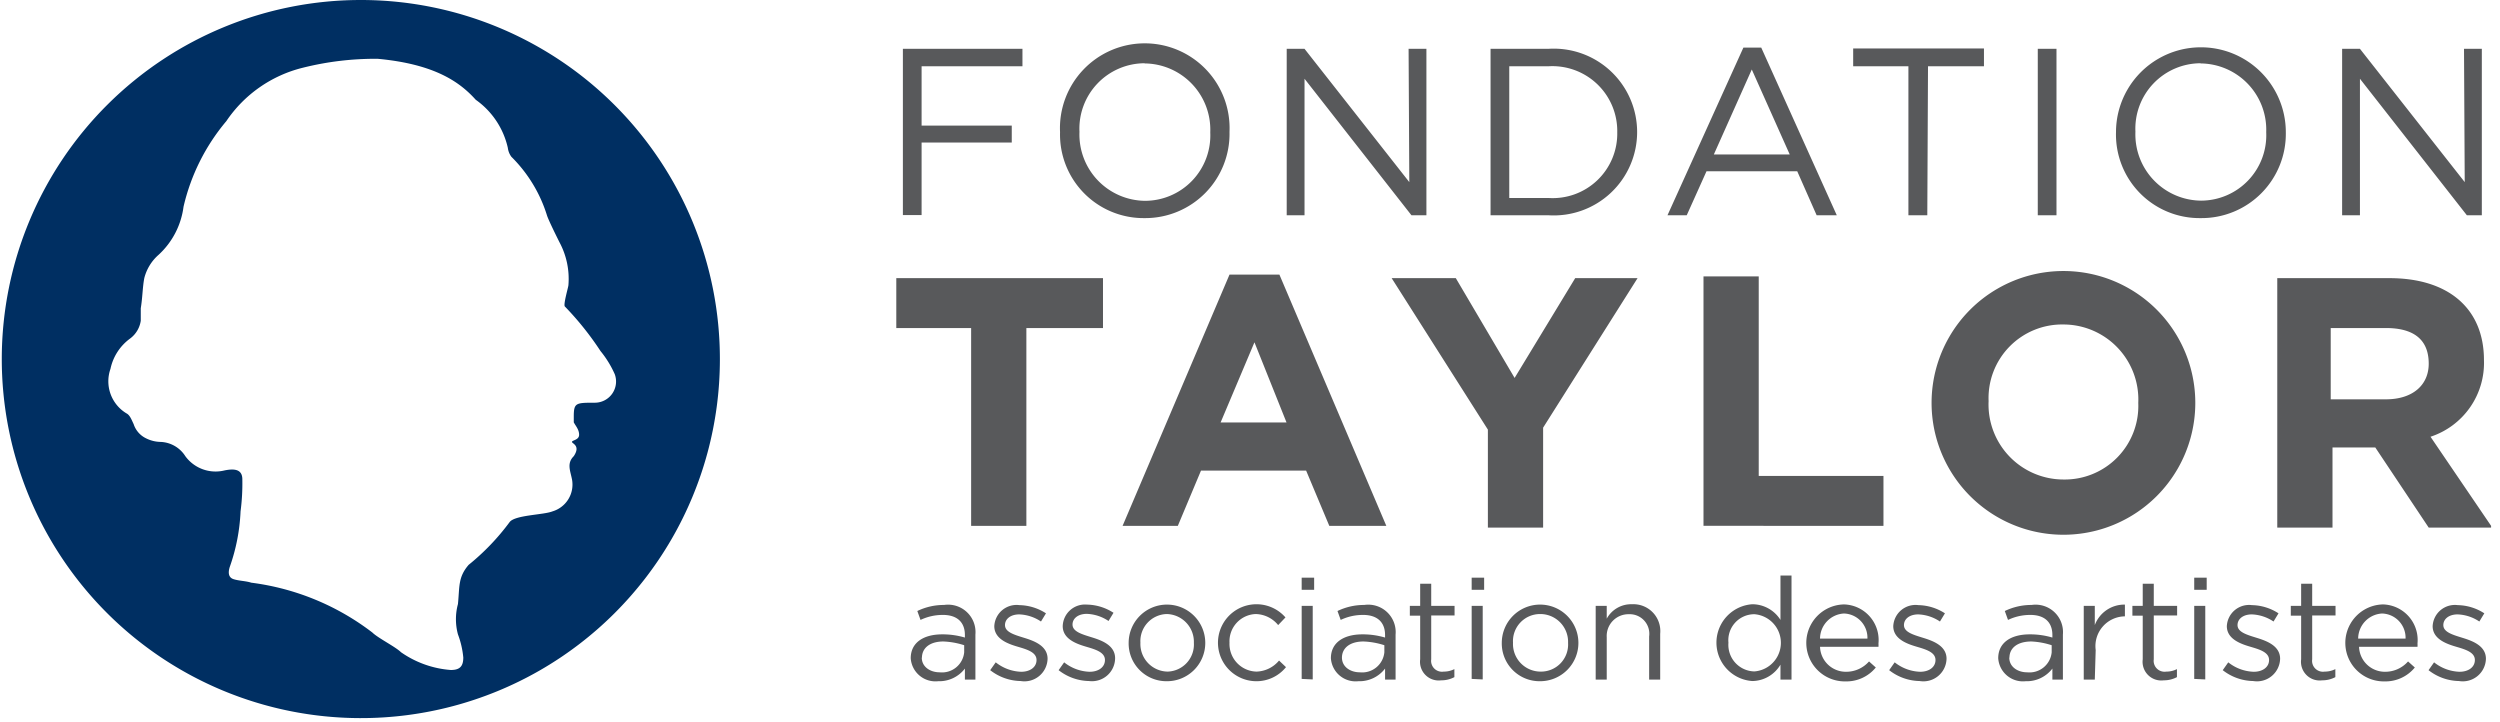
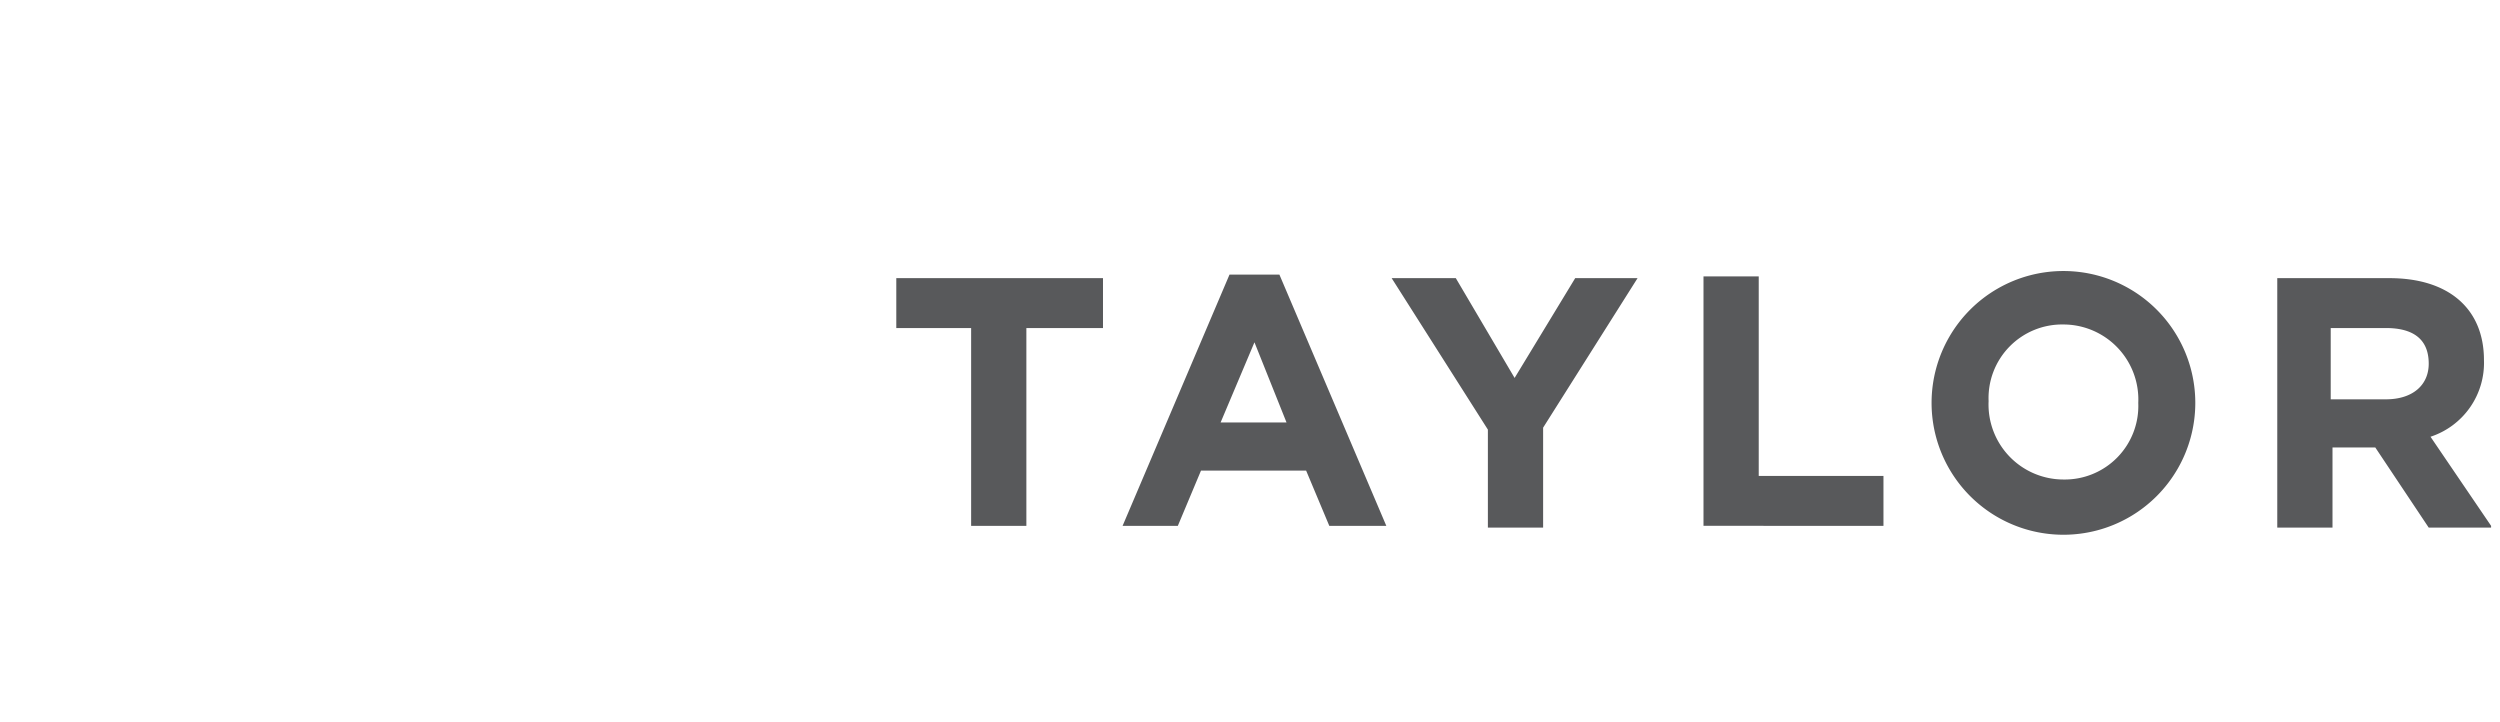
<svg xmlns="http://www.w3.org/2000/svg" id="Layer_1" data-name="Layer 1" viewBox="0 0 140.3 40.5">
  <defs>
    <style>
      .cls-1{fill:#58595b;}.cls-2{fill:#002f62;}
    </style>
  </defs>
  <title>
    Artboard 1
  </title>
  <path class="cls-1" d="M136.3 20.41c0 1.2-.9 2-2.4 2h-3.1v-4h3.1c1.5 0 2.4.6 2.4 2zm3.5 9.1l-3.4-5a4.36 4.36 0 0 0 3-4.3c0-2.9-2-4.6-5.3-4.6h-6.3v14h3.1v-4.5h2.4l3 4.5h3.5zm-19.8-6.9a4.13 4.13 0 0 1-4.2 4.3 4.21 4.21 0 0 1-4.2-4.4 4.13 4.13 0 0 1 4.2-4.3 4.21 4.21 0 0 1 4.2 4.4zm3.2 0a7.4 7.4 0 0 0-14.8 0 7.4 7.4 0 0 0 14.8 0m-17.5 6.9v-2.8h-7v-11.2h-3.1v14zm-13.8-13.9h-3.5l-3.4 5.6-3.3-5.6h-3.6l5.4 8.5v5.5h3.1V24zm-19.7 8.1h-3.7l1.9-4.5zm5.6 5.8l-6-14.1H69l-6 14.1h3.1l1.3-3.1h5.9l1.3 3.1zm-15.9-11.1v-2.8H50.3v2.8h4.2v11.1h3.1v-11.1z" />
-   <path class="cls-2" d="M20.2 40.3a20.15 20.15 0 1 1 20.2-20.1 20.14 20.14 0 0 1-20.2 20.1m1-37a16.66 16.66 0 0 0-4.2.5 7.28 7.28 0 0 0-4.3 3 11.46 11.46 0 0 0-2.4 4.8 4.43 4.43 0 0 1-1.4 2.7 2.58 2.58 0 0 0-.8 1.3c-.1.5-.1 1.1-.2 1.7v.7a1.52 1.52 0 0 1-.6 1 2.83 2.83 0 0 0-1.1 1.7 2.1 2.1 0 0 0 .9 2.5c.2.1.3.4.4.6a1.34 1.34 0 0 0 .7.8 1.88 1.88 0 0 0 .8.2 1.72 1.72 0 0 1 1.4.8 2.1 2.1 0 0 0 2.2.8c.5-.1 1-.1 1 .5a12.13 12.13 0 0 1-.1 1.8 10.66 10.66 0 0 1-.6 3.1c-.1.3-.1.6.2.7s.7.1 1 .2a14.11 14.11 0 0 1 6.8 2.8c.3.3 1.3.8 1.6 1.1a5.61 5.61 0 0 0 2.8 1c.5 0 .7-.2.7-.7a5 5 0 0 0-.3-1.3 3.26 3.26 0 0 1 0-1.7c.1-1 0-1.5.6-2.2a13.08 13.08 0 0 0 2.3-2.4c.3-.4 1.9-.4 2.4-.6a1.57 1.57 0 0 0 1.1-1.8c-.1-.5-.3-.9.1-1.3.4-.6-.1-.7-.1-.8s.4-.1.4-.4-.2-.5-.3-.7v-.3c0-.8.1-.8 1.2-.8a1.19 1.19 0 0 0 1.1-1.6 5.67 5.67 0 0 0-.8-1.3 16.86 16.86 0 0 0-2-2.5c-.1-.1.2-1.1.2-1.2a4.34 4.34 0 0 0-.5-2.4c-.1-.2-.6-1.2-.7-1.5a7.93 7.93 0 0 0-2-3.3 1.06 1.06 0 0 1-.2-.5 4.51 4.51 0 0 0-1.8-2.7c-.9-1-2.3-2-5.5-2.3" />
-   <path class="cls-1" d="M51.66 34.79l-.18-.5a3.41 3.41 0 0 1 1.5-.34 1.54 1.54 0 0 1 1.76 1.66v2.53h-.59v-.62a1.81 1.81 0 0 1-1.5.71 1.39 1.39 0 0 1-1.54-1.29c0-.88.72-1.34 1.77-1.34a4.4 4.4 0 0 1 1.27.18v-.14c0-.74-.46-1.13-1.23-1.13a2.88 2.88 0 0 0-1.26.28zm.07 2.11c0 .53.48.83 1 .83a1.25 1.25 0 0 0 1.38-1.12v-.4a4.32 4.32 0 0 0-1.17-.21c-.77 0-1.2.38-1.2.91zm5.55 1.32a2.85 2.85 0 0 1-1.71-.61l.31-.44a2.42 2.42 0 0 0 1.43.53c.5 0 .86-.26.86-.66 0-.42-.49-.58-1-.73s-1.37-.41-1.37-1.17a1.25 1.25 0 0 1 1.41-1.18 2.83 2.83 0 0 1 1.49.46l-.28.46a2.33 2.33 0 0 0-1.22-.4c-.49 0-.8.26-.8.6 0 .39.51.54 1.06.71s1.33.44 1.33 1.18a1.3 1.3 0 0 1-1.51 1.25zm3.84 0a2.85 2.85 0 0 1-1.71-.61l.31-.44a2.42 2.42 0 0 0 1.43.53c.5 0 .86-.26.86-.66 0-.42-.49-.58-1-.73s-1.37-.41-1.37-1.17A1.25 1.25 0 0 1 61 33.93a2.83 2.83 0 0 1 1.49.46l-.28.46a2.33 2.33 0 0 0-1.22-.4c-.49 0-.8.26-.8.6 0 .39.51.54 1.06.71s1.33.44 1.33 1.18a1.3 1.3 0 0 1-1.46 1.28zm4.36.01a2.12 2.12 0 0 1-2.14-2.15 2.15 2.15 0 1 1 2.14 2.15zm0-3.77A1.52 1.52 0 0 0 64 36.07a1.55 1.55 0 0 0 1.53 1.62A1.52 1.52 0 0 0 67 36.08a1.56 1.56 0 0 0-1.52-1.62zm5 3.77a2.16 2.16 0 1 1 1.66-3.58l-.41.43a1.67 1.67 0 0 0-1.26-.62A1.53 1.53 0 0 0 69 36.07a1.55 1.55 0 0 0 1.52 1.62 1.71 1.71 0 0 0 1.26-.62l.39.37a2.13 2.13 0 0 1-1.69.79zm2.57-5.13v-.68h.7v.68zm0 5V34h.62v4.13zm2.19-3.31l-.18-.5a3.42 3.42 0 0 1 1.5-.34 1.54 1.54 0 0 1 1.76 1.66v2.53h-.59v-.62a1.81 1.81 0 0 1-1.5.71 1.39 1.39 0 0 1-1.54-1.29c0-.88.72-1.34 1.77-1.34a4.4 4.4 0 0 1 1.27.18v-.14c0-.74-.46-1.13-1.23-1.13a2.88 2.88 0 0 0-1.26.28zm.07 2.11c0 .53.48.83 1 .83a1.25 1.25 0 0 0 1.38-1.12v-.4a4.31 4.31 0 0 0-1.17-.21c-.78 0-1.21.38-1.21.91zm5.01.1a.61.61 0 0 0 .7.69 1.29 1.29 0 0 0 .6-.14V38a1.55 1.55 0 0 1-.74.18A1.05 1.05 0 0 1 79.7 37v-2.45h-.58V34h.58v-1.24h.62V34h1.31v.54h-1.31zm2.27-3.9v-.68h.7v.68zm0 5V34h.62v4.13zm3.83.13a2.12 2.12 0 0 1-2.14-2.15 2.15 2.15 0 1 1 2.14 2.15zm0-3.77a1.52 1.52 0 0 0-1.51 1.61 1.55 1.55 0 0 0 1.53 1.62A1.52 1.52 0 0 0 88 36.08a1.56 1.56 0 0 0-1.58-1.62zm3.75 3.68h-.62V34h.62v.72a1.56 1.56 0 0 1 1.42-.81 1.51 1.51 0 0 1 1.58 1.66v2.57h-.62v-2.42a1.1 1.1 0 0 0-1.14-1.25 1.22 1.22 0 0 0-1.24 1.29zm9.75 0v-.84a1.86 1.86 0 0 1-1.58.92 2.16 2.16 0 0 1 0-4.31 1.87 1.87 0 0 1 1.58.88V32.3h.62v5.84zm-1.47-3.67a1.46 1.46 0 0 0-1.45 1.6 1.49 1.49 0 0 0 1.46 1.61 1.61 1.61 0 0 0 0-3.21zm5.14 3.23a1.71 1.71 0 0 0 1.3-.58l.38.34a2.13 2.13 0 0 1-1.7.78 2.16 2.16 0 0 1-.08-4.32 2 2 0 0 1 1.93 2.19 1.72 1.72 0 0 1 0 .19h-3.28a1.45 1.45 0 0 0 1.45 1.4zm1.21-1.86a1.36 1.36 0 0 0-1.32-1.41 1.42 1.42 0 0 0-1.34 1.41zm2.93 2.38a2.85 2.85 0 0 1-1.71-.61l.31-.44a2.42 2.42 0 0 0 1.43.53c.5 0 .86-.26.86-.66 0-.42-.49-.58-1-.73s-1.37-.41-1.37-1.17a1.25 1.25 0 0 1 1.41-1.18 2.83 2.83 0 0 1 1.49.46l-.28.46a2.33 2.33 0 0 0-1.22-.4c-.49 0-.8.26-.8.6 0 .39.51.54 1.06.71s1.33.44 1.33 1.18a1.3 1.3 0 0 1-1.51 1.25zm4.96-3.43l-.18-.5a3.42 3.42 0 0 1 1.5-.34 1.54 1.54 0 0 1 1.76 1.66v2.53h-.59v-.62a1.81 1.81 0 0 1-1.5.71 1.39 1.39 0 0 1-1.54-1.29c0-.88.72-1.34 1.77-1.34a4.4 4.4 0 0 1 1.27.18v-.14c0-.74-.46-1.13-1.23-1.13a2.88 2.88 0 0 0-1.26.28zm.07 2.11c0 .53.48.83 1 .83a1.25 1.25 0 0 0 1.38-1.12v-.4A4.31 4.31 0 0 0 114 36c-.8 0-1.23.38-1.23.91zm4.8 1.24h-.62V34h.62v1.08a1.77 1.77 0 0 1 1.69-1.15v.66a1.67 1.67 0 0 0-1.64 1.89zm3.31-1.14a.61.61 0 0 0 .7.69 1.29 1.29 0 0 0 .6-.14V38a1.56 1.56 0 0 1-.74.18 1.05 1.05 0 0 1-1.18-1.18v-2.45h-.58V34h.58v-1.24h.62V34h1.31v.54h-1.31zm2.27-3.9v-.68h.7v.68zm0 5V34h.62v4.13zm3.31.12a2.85 2.85 0 0 1-1.71-.61l.31-.44a2.42 2.42 0 0 0 1.43.53c.5 0 .86-.26.86-.66 0-.42-.49-.58-1-.73s-1.37-.41-1.37-1.17a1.25 1.25 0 0 1 1.41-1.18 2.83 2.83 0 0 1 1.49.46l-.28.46a2.33 2.33 0 0 0-1.22-.4c-.49 0-.8.26-.8.6 0 .39.51.54 1.06.71s1.33.44 1.33 1.18a1.3 1.3 0 0 1-1.51 1.25zm3.31-1.22a.61.61 0 0 0 .7.69 1.29 1.29 0 0 0 .6-.14V38a1.56 1.56 0 0 1-.74.18 1.05 1.05 0 0 1-1.18-1.18v-2.45h-.58V34h.58v-1.24h.62V34h1.31v.54h-1.31zm4.08.7a1.71 1.71 0 0 0 1.3-.58l.38.34a2.13 2.13 0 0 1-1.7.78 2.16 2.16 0 0 1-.08-4.32 2 2 0 0 1 1.93 2.19 1.72 1.72 0 0 1 0 .19h-3.28a1.45 1.45 0 0 0 1.45 1.4zm1.16-1.86a1.36 1.36 0 0 0-1.32-1.41 1.42 1.42 0 0 0-1.34 1.41zm3 2.38a2.85 2.85 0 0 1-1.71-.61l.31-.44a2.42 2.42 0 0 0 1.43.53c.5 0 .86-.26.86-.66 0-.42-.49-.58-1-.73s-1.37-.41-1.37-1.17a1.25 1.25 0 0 1 1.41-1.18 2.83 2.83 0 0 1 1.49.46l-.28.46a2.33 2.33 0 0 0-1.22-.4c-.49 0-.8.26-.8.6 0 .39.51.54 1.06.71s1.33.44 1.33 1.18a1.3 1.3 0 0 1-1.51 1.25zM57.38 3.72h-5.66v3.33h5.06V8h-5.06v4.07h-1.05V2.74h6.71zm6.86 8.52a4.69 4.69 0 0 1-4.75-4.82A4.76 4.76 0 1 1 69 7.4a4.73 4.73 0 0 1-4.76 4.84zm0-8.69a3.67 3.67 0 0 0-3.66 3.85 3.72 3.72 0 0 0 3.68 3.87 3.67 3.67 0 0 0 3.66-3.84 3.72 3.72 0 0 0-3.68-3.87zm14.81-.81h1v9.34h-.84l-6-7.66v7.66h-1V2.74h1l5.88 7.48zm7.84 9.34h-3.24V2.74h3.24a4.68 4.68 0 1 1 0 9.34zm0-8.36H84.7v7.39h2.19a3.62 3.62 0 0 0 3.87-3.68 3.64 3.64 0 0 0-3.87-3.71zm16.19 8.36h-1.13l-1.09-2.47h-5.09l-1.11 2.47h-1.08l4.26-9.41h1zM98.31 3.9l-2.13 4.77h4.26zm9.85 8.18h-1.06V3.72H104v-1h7.34v1h-3.14zm7.25-9.34v9.34h-1.05V2.74zm8.09 9.5a4.69 4.69 0 0 1-4.75-4.82 4.76 4.76 0 1 1 9.53 0 4.73 4.73 0 0 1-4.78 4.82zm0-8.69a3.67 3.67 0 0 0-3.66 3.84 3.72 3.72 0 0 0 3.68 3.87 3.67 3.67 0 0 0 3.66-3.84 3.72 3.72 0 0 0-3.68-3.86zm14.78-.81h1v9.34h-.84l-6-7.66v7.66h-1V2.74h1l5.88 7.48z" />
</svg>